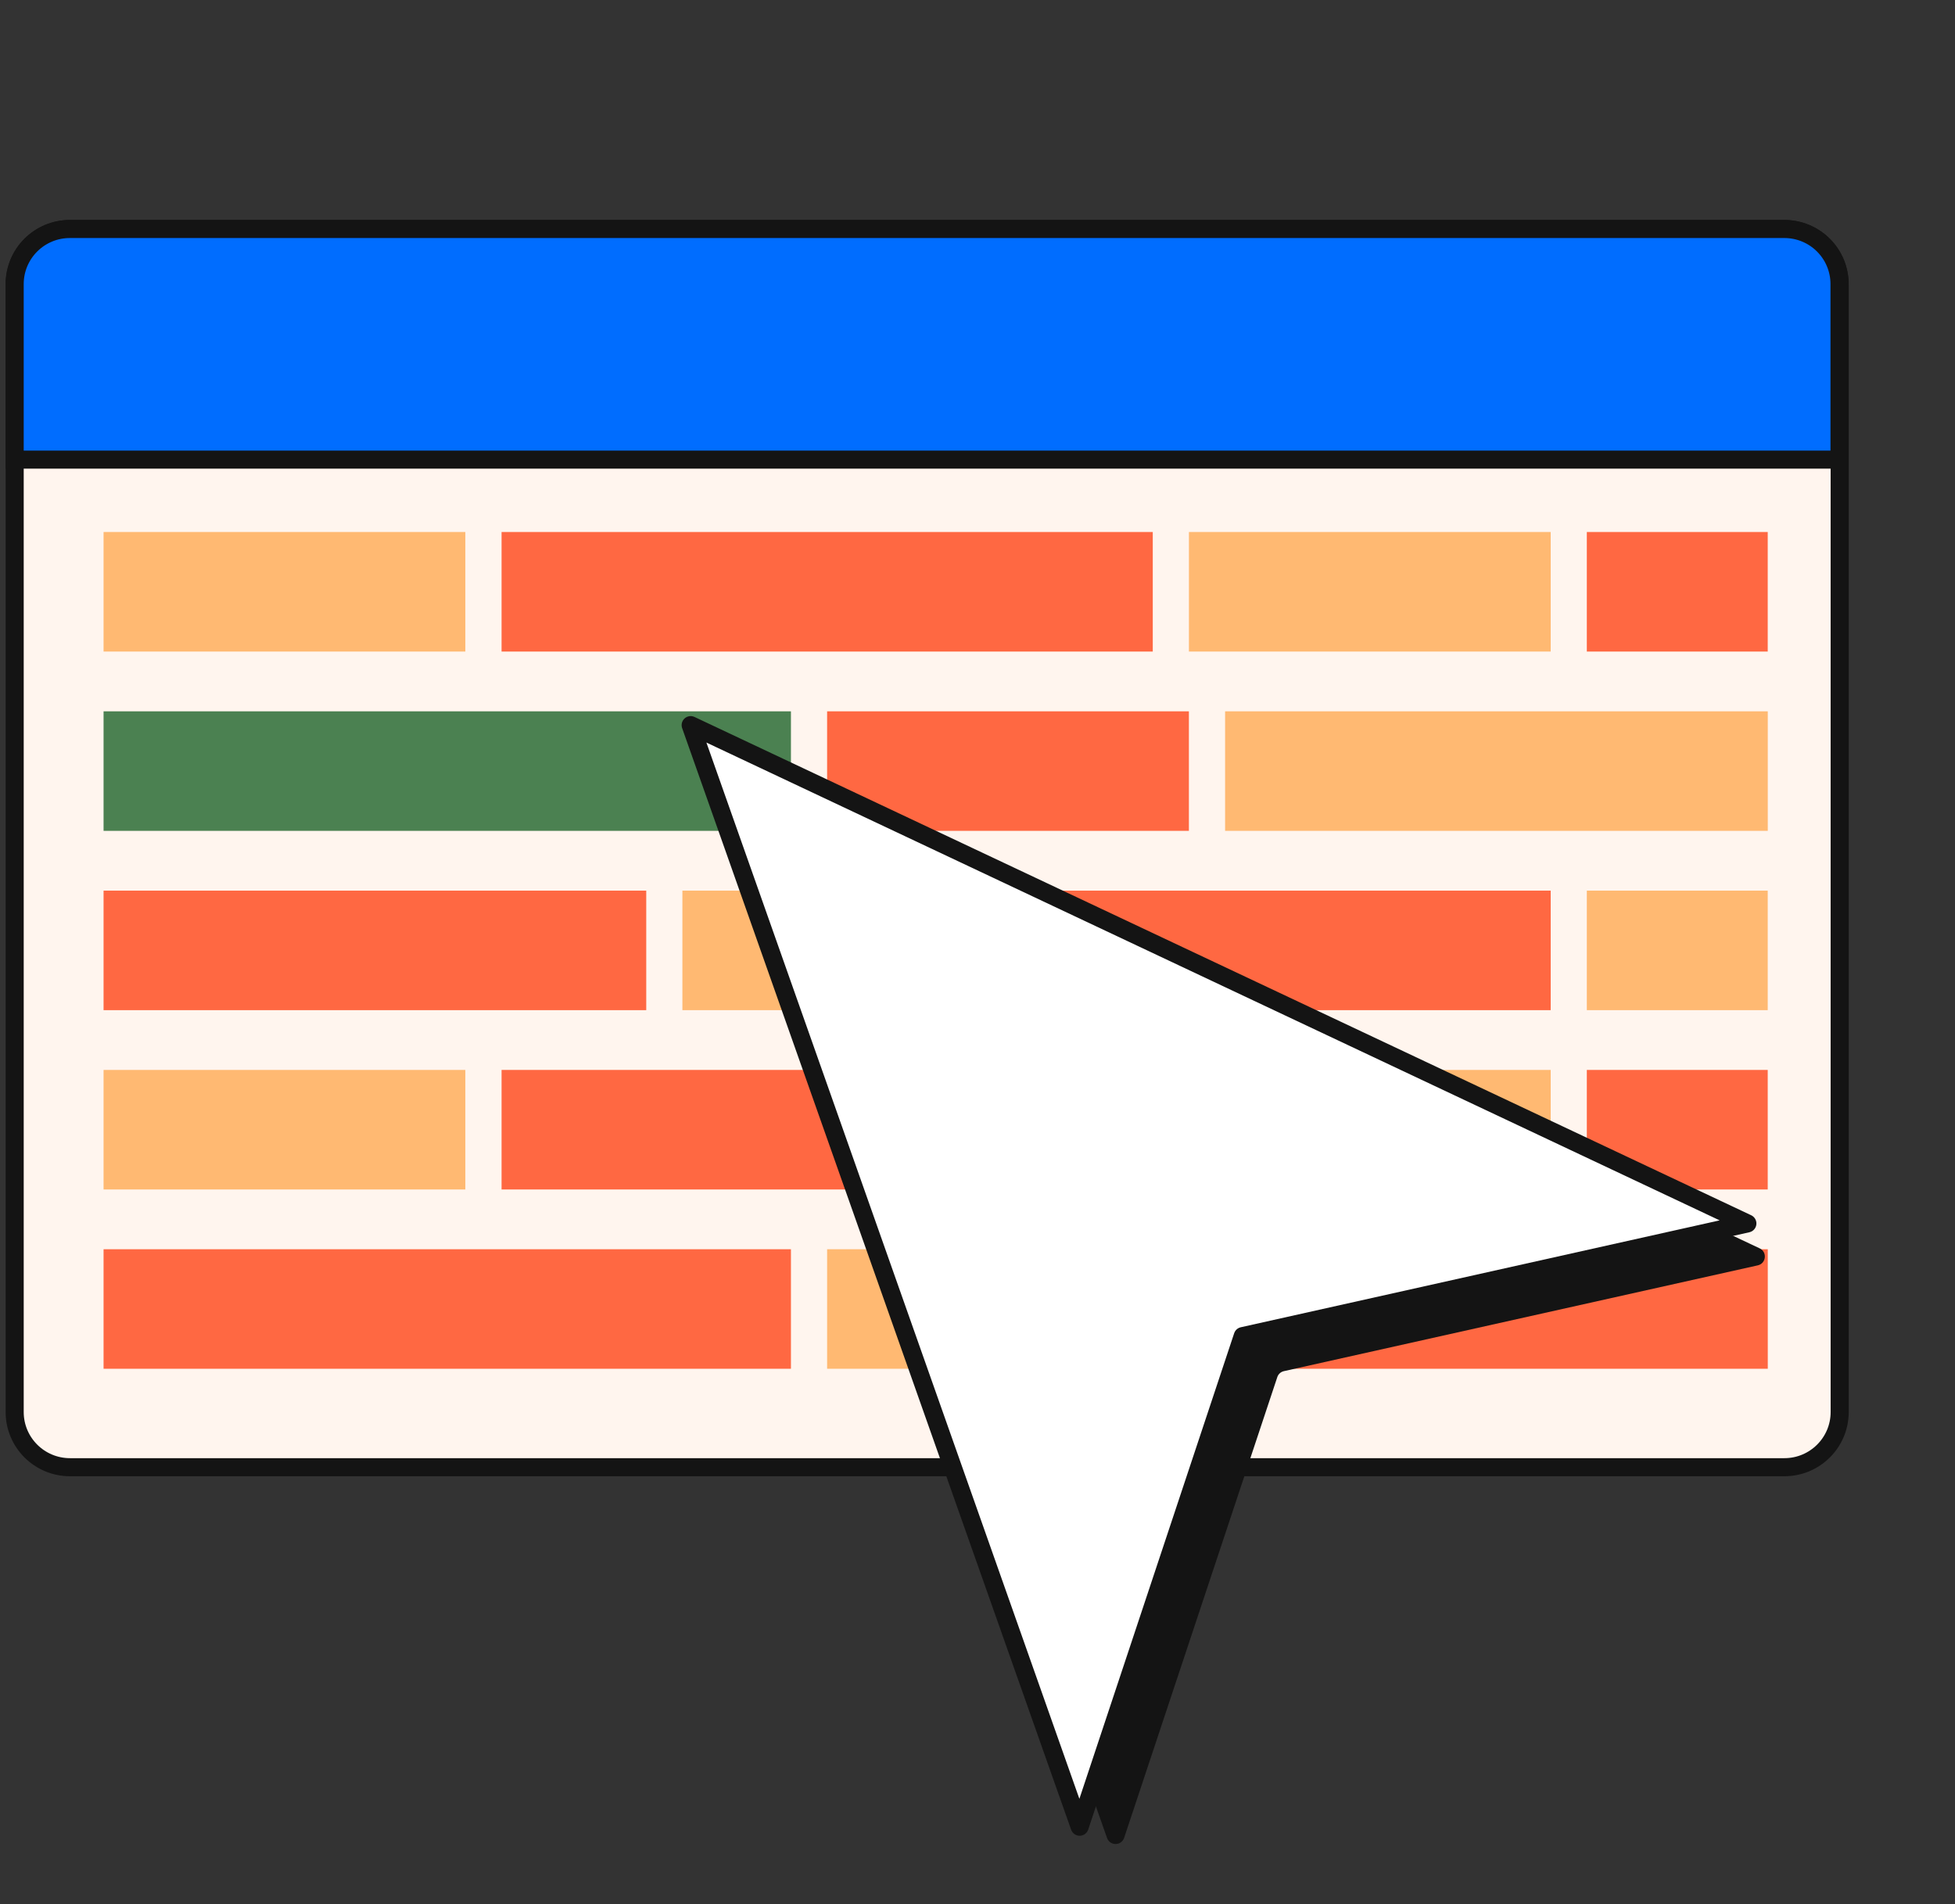
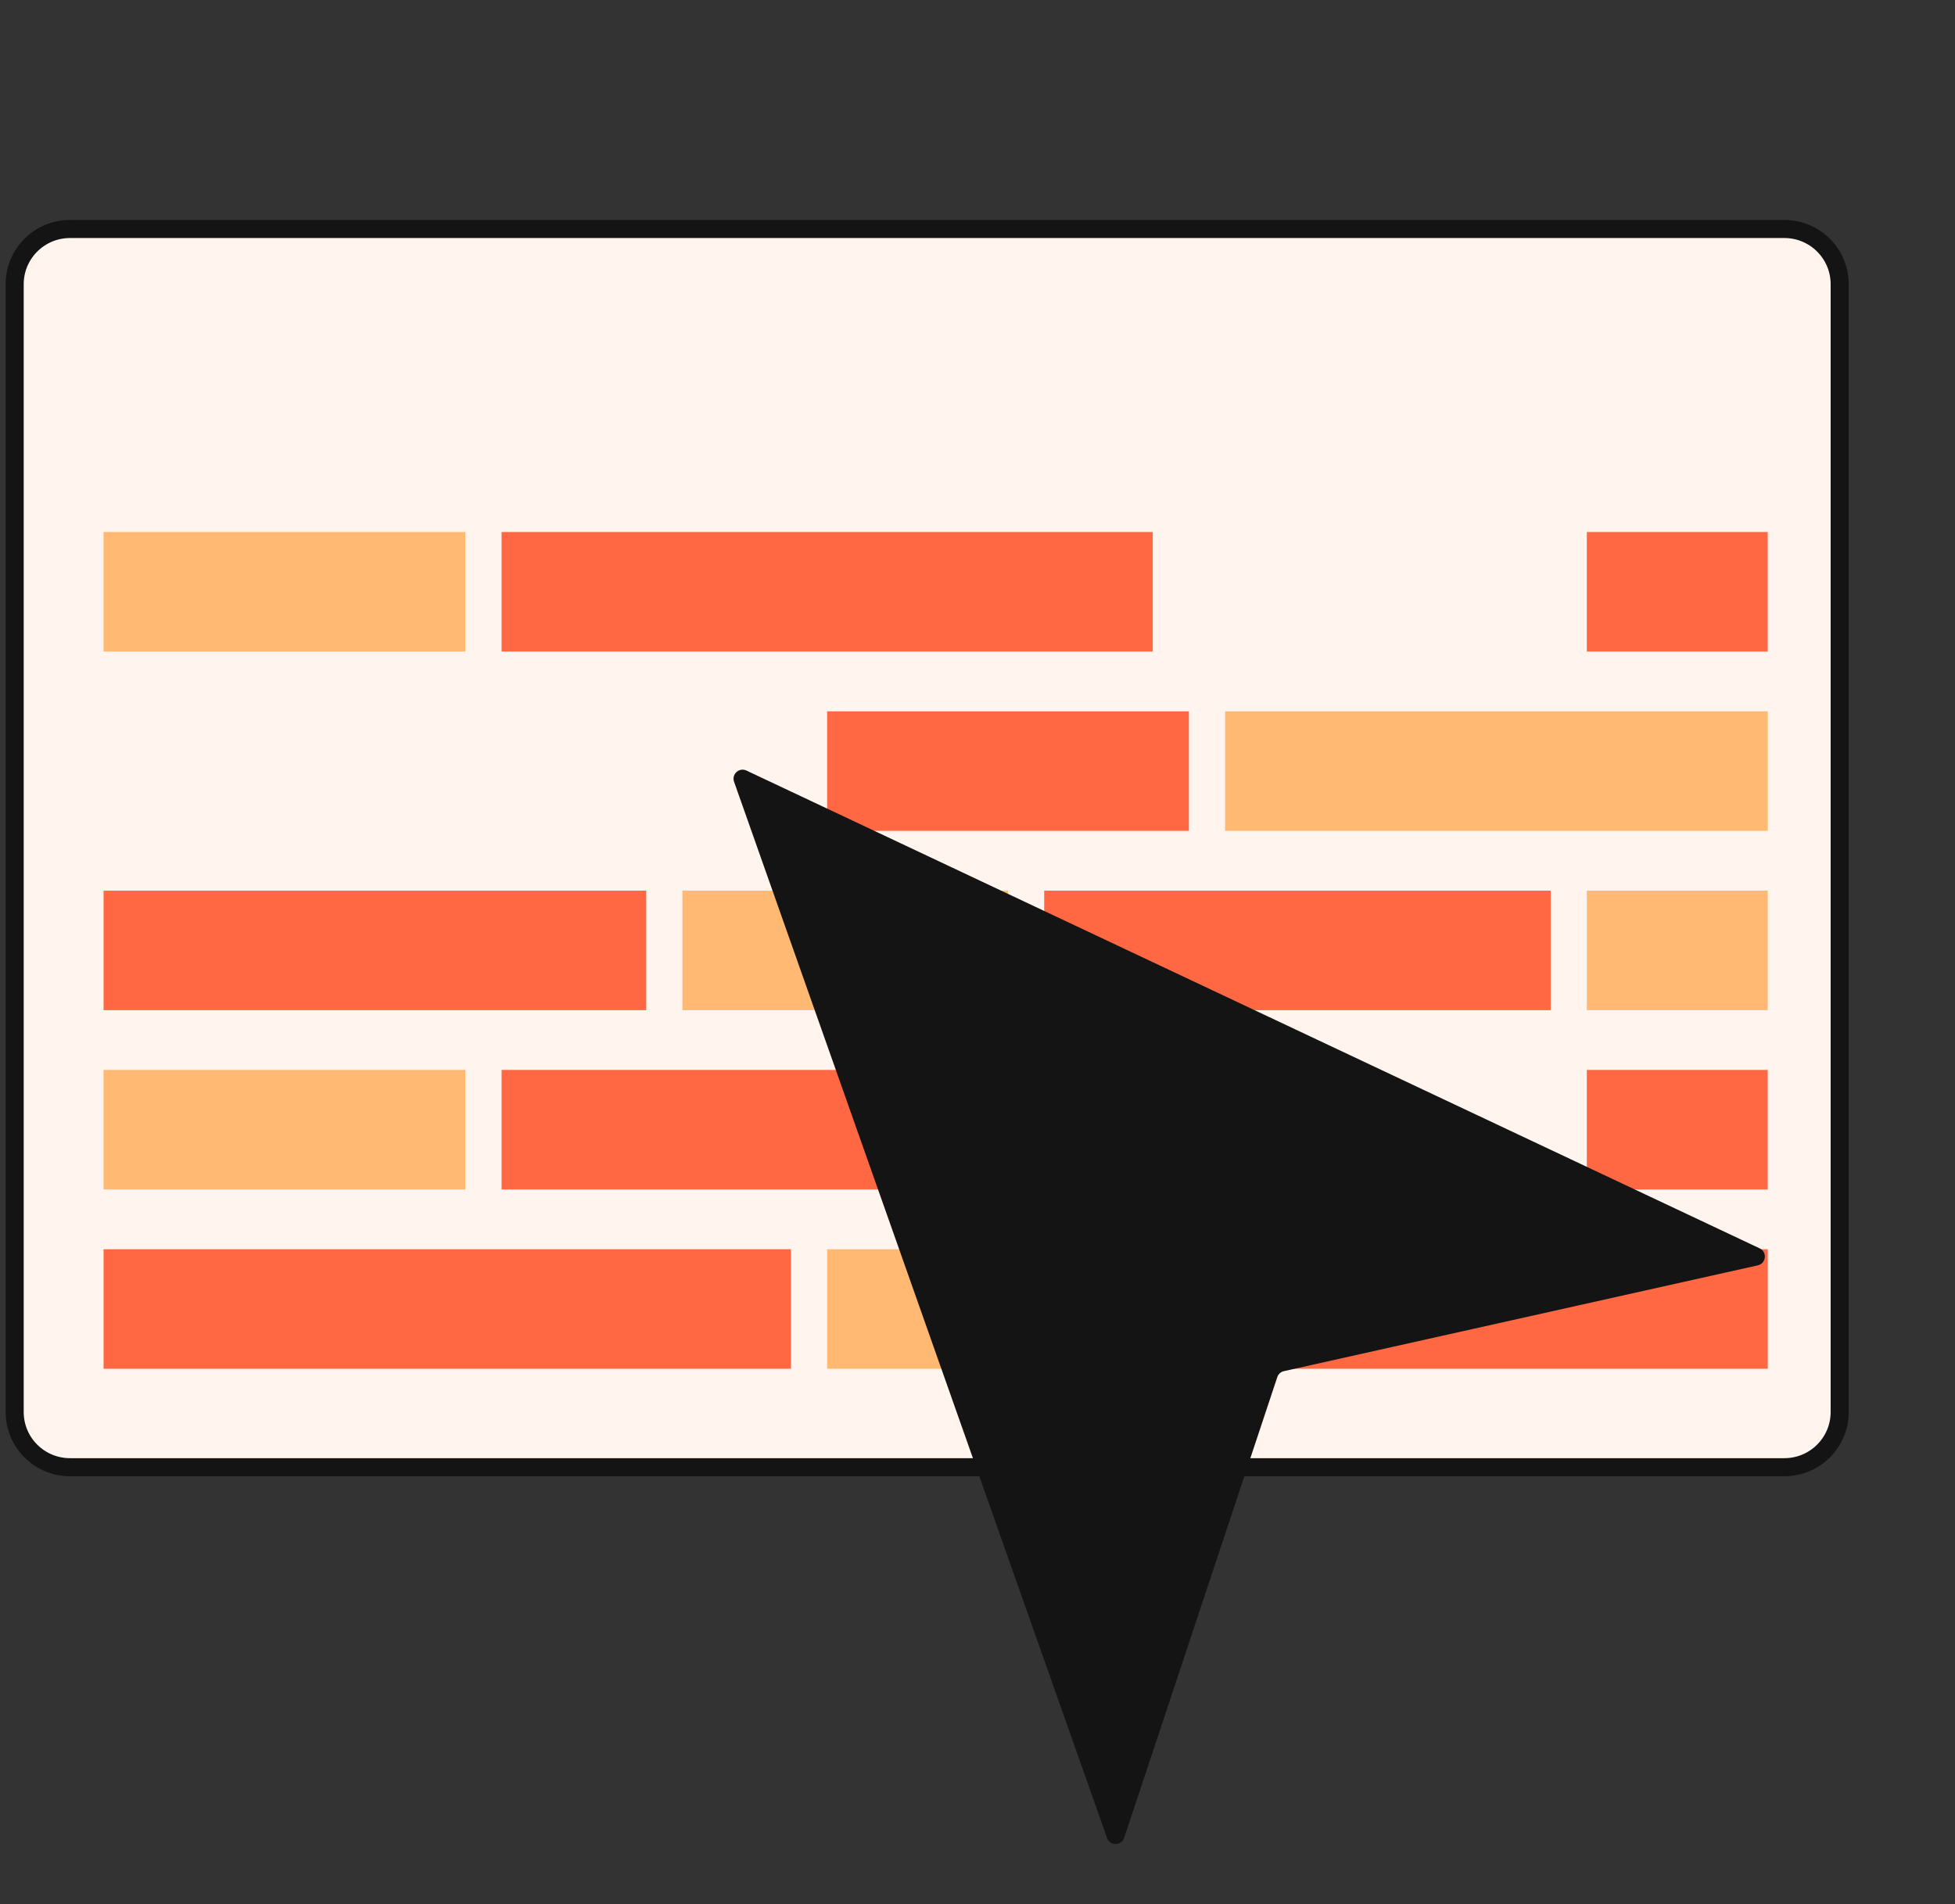
<svg xmlns="http://www.w3.org/2000/svg" width="77" height="75" viewBox="0 0 77 75" fill="none">
  <rect x="0" y="0" width="77" height="75" fill="#333333" stroke="none" />
  <path d="M70.279 9.02H2.757C1.554 9.02 0.578 9.993 0.578 11.193V55.62C0.578 56.821 1.554 57.793 2.757 57.793H70.279C71.482 57.793 72.458 56.821 72.458 55.62V11.193C72.458 9.993 71.482 9.02 70.279 9.02Z" fill="#FFF5EE" stroke="#141414" stroke-width="0.712" stroke-miterlimit="10" />
  <path d="M18.328 20.956H4.079V25.665H18.328V20.956Z" fill="#FFB972" />
  <path d="M18.328 42.144H4.079V46.853H18.328V42.144Z" fill="#FFB972" />
-   <path d="M46.826 28.019H32.577V32.727H46.826V28.019Z" fill="#FF6842" />
+   <path d="M46.826 28.019H32.577V32.727H46.826Z" fill="#FF6842" />
  <path d="M46.826 49.207H32.577V53.915H46.826V49.207Z" fill="#FFB972" />
  <path d="M69.626 28.019H48.252V32.727H69.626V28.019Z" fill="#FFB972" />
  <path d="M69.626 49.207H48.252V53.915H69.626V49.207Z" fill="#FF6842" />
  <path d="M69.624 20.956H62.499V25.665H69.624V20.956Z" fill="#FF6842" />
  <path d="M69.624 42.144H62.499V46.853H69.624V42.144Z" fill="#FF6842" />
  <path d="M69.624 35.082H62.499V39.79H69.624V35.082Z" fill="#FFB972" />
-   <path d="M61.076 20.956H46.827V25.665H61.076V20.956Z" fill="#FFB972" />
-   <path d="M61.076 42.144H46.827V46.853H61.076V42.144Z" fill="#FFB972" />
  <path d="M45.403 20.956H19.755V25.665H45.403V20.956Z" fill="#FF6842" />
  <path d="M45.403 42.144H19.755V46.853H45.403V42.144Z" fill="#FF6842" />
-   <path d="M31.152 28.019H4.079V32.727H31.152V28.019Z" fill="#4B8151" />
  <path d="M31.152 49.207H4.079V53.915H31.152V49.207Z" fill="#FF6842" />
  <path d="M25.453 35.082H4.079V39.79H25.453V35.082Z" fill="#FF6842" />
  <path d="M39.701 35.082H26.877V39.79H39.701V35.082Z" fill="#FFB972" />
  <path d="M61.076 35.082H41.127V39.79H61.076V35.082Z" fill="#FF6842" />
-   <path d="M2.757 9.02H70.279C70.855 9.02 71.408 9.248 71.815 9.654C72.223 10.061 72.452 10.612 72.452 11.187V18.104H0.578V11.193C0.577 10.907 0.633 10.624 0.742 10.36C0.852 10.096 1.012 9.856 1.215 9.654C1.417 9.452 1.658 9.292 1.922 9.183C2.187 9.074 2.471 9.019 2.757 9.02Z" fill="#006DFF" stroke="#141414" stroke-width="0.712" stroke-miterlimit="10" />
  <path d="M28.912 30.793C28.807 30.494 29.114 30.217 29.4 30.352L69.306 49.172C69.613 49.317 69.563 49.768 69.232 49.842L50.568 54.009C50.446 54.036 50.347 54.125 50.308 54.244L44.276 72.391C44.169 72.713 43.715 72.717 43.602 72.397L28.912 30.793Z" fill="#141414" />
-   <path d="M27.203 28.563L68.822 48.191L48.947 52.628L42.523 71.953L27.203 28.563Z" fill="white" stroke="#141414" stroke-width="0.712" stroke-linejoin="round" />
</svg>